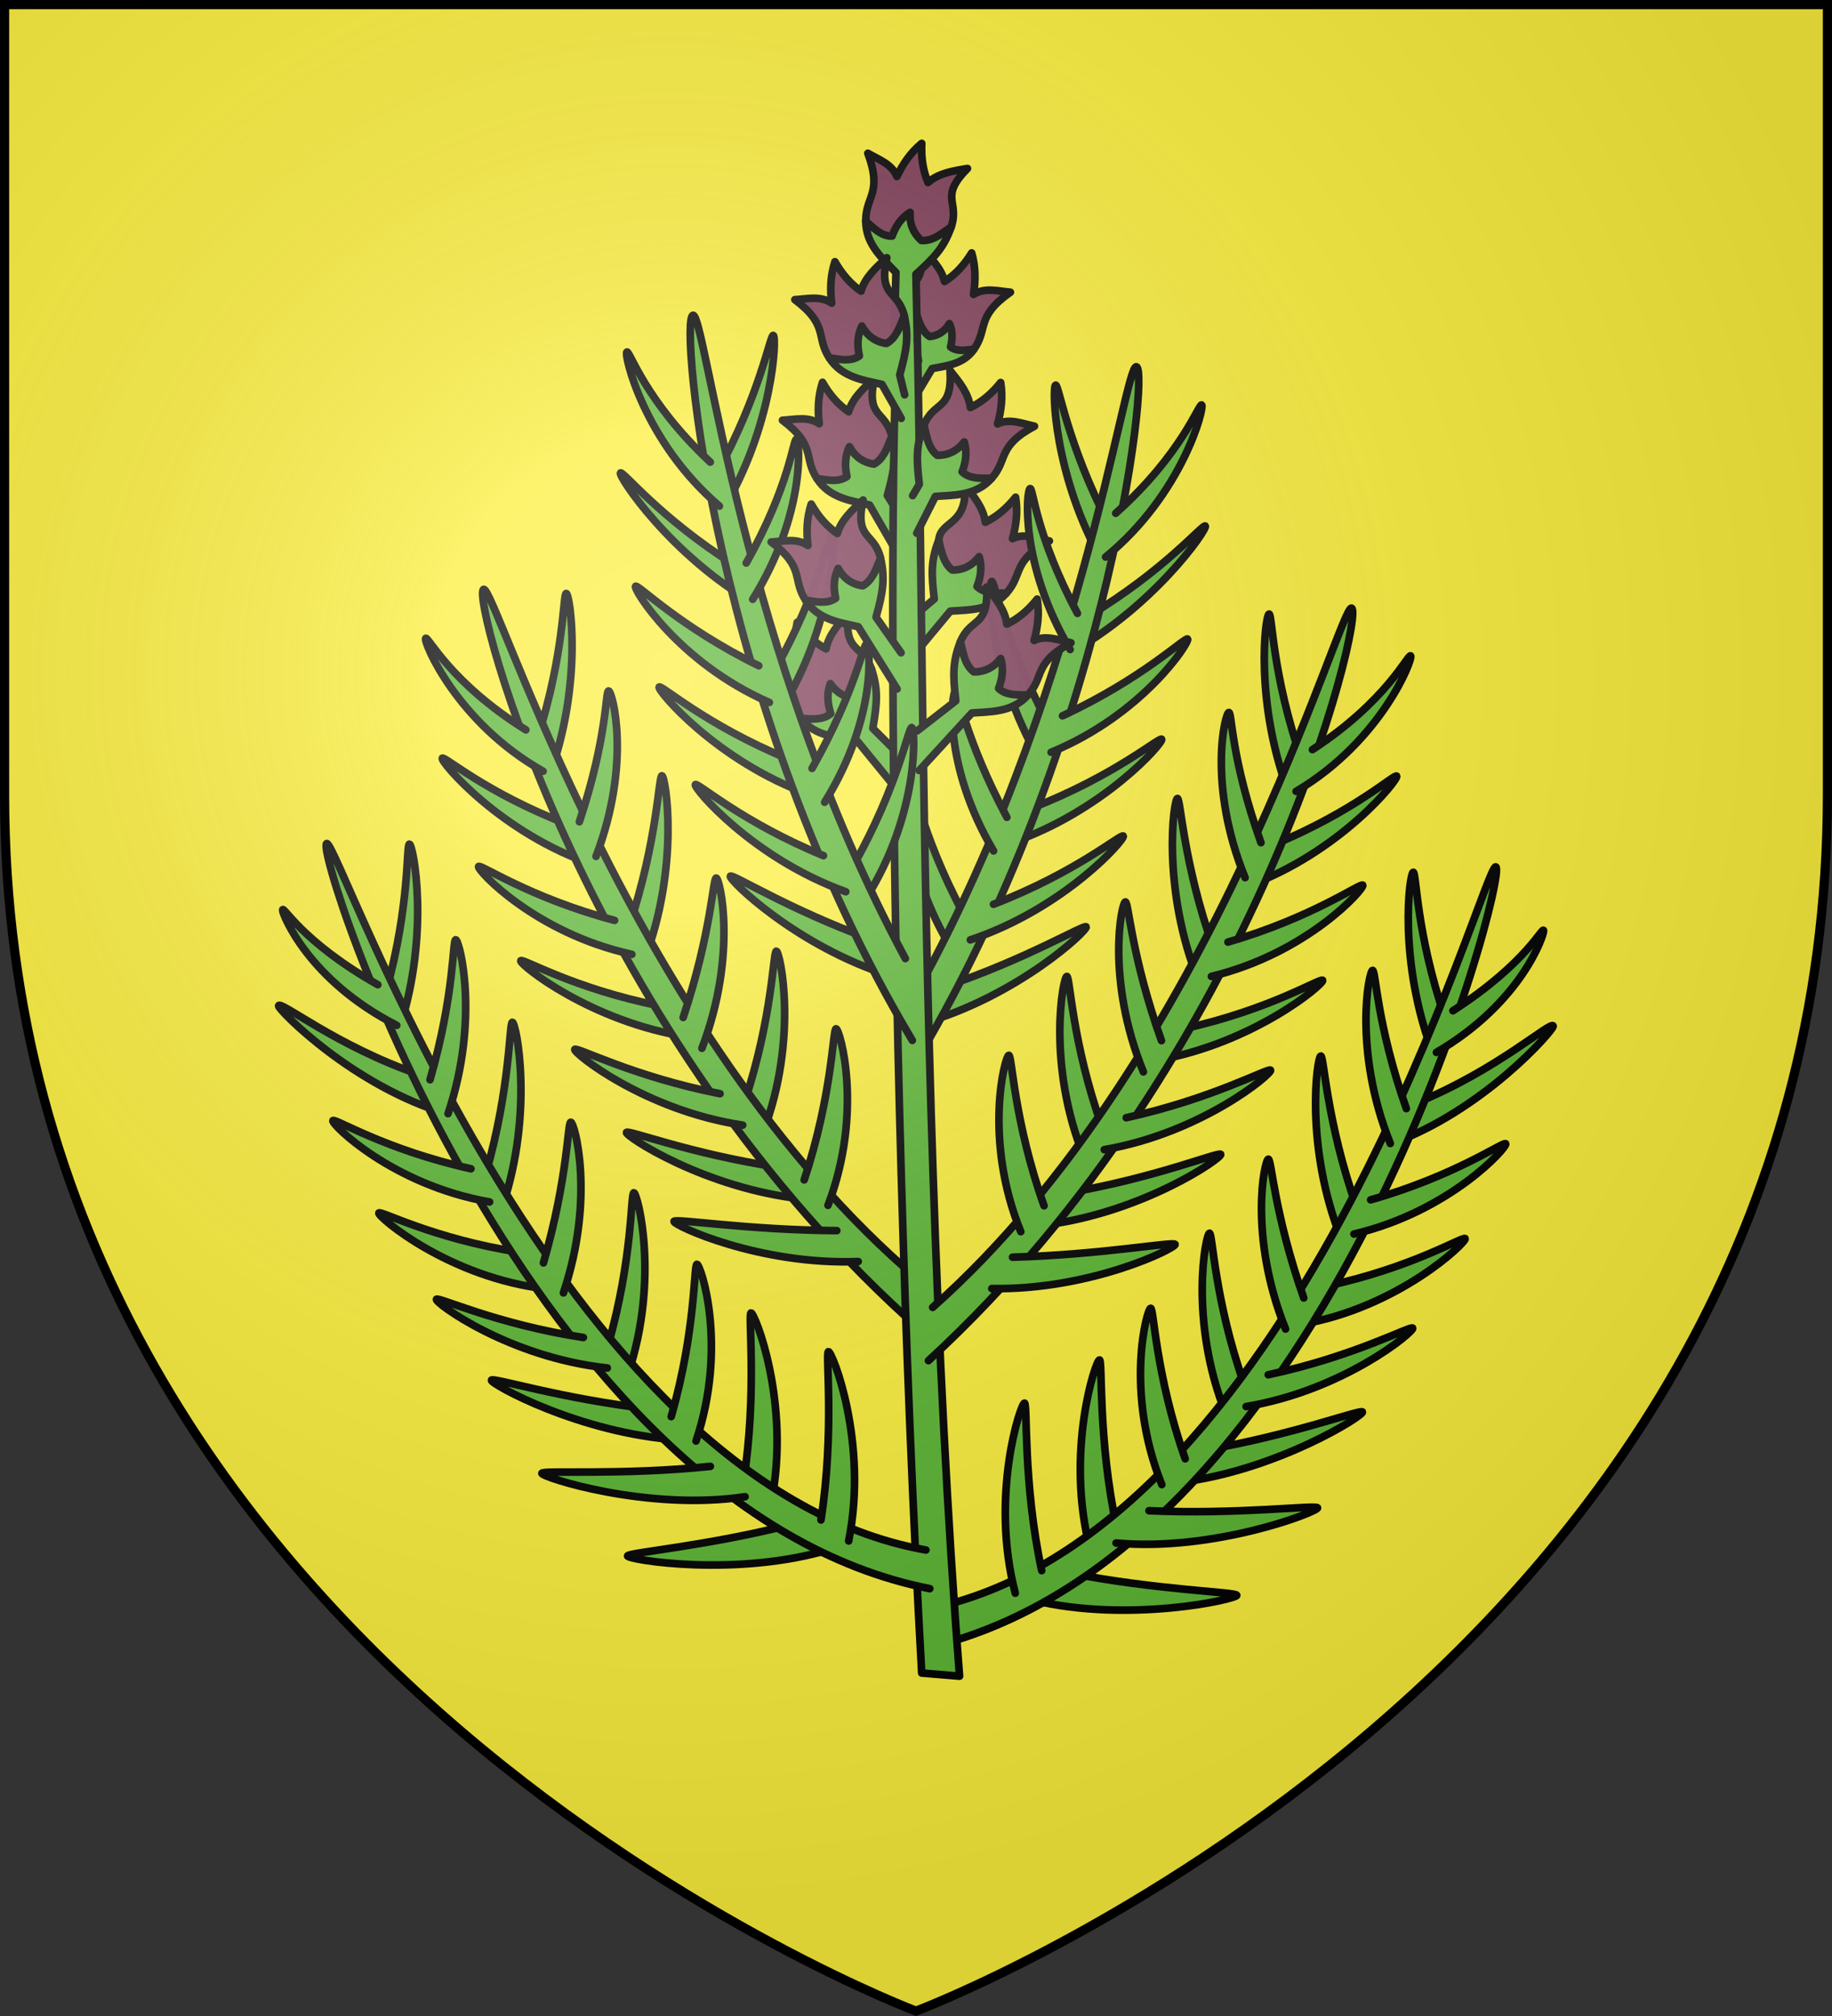
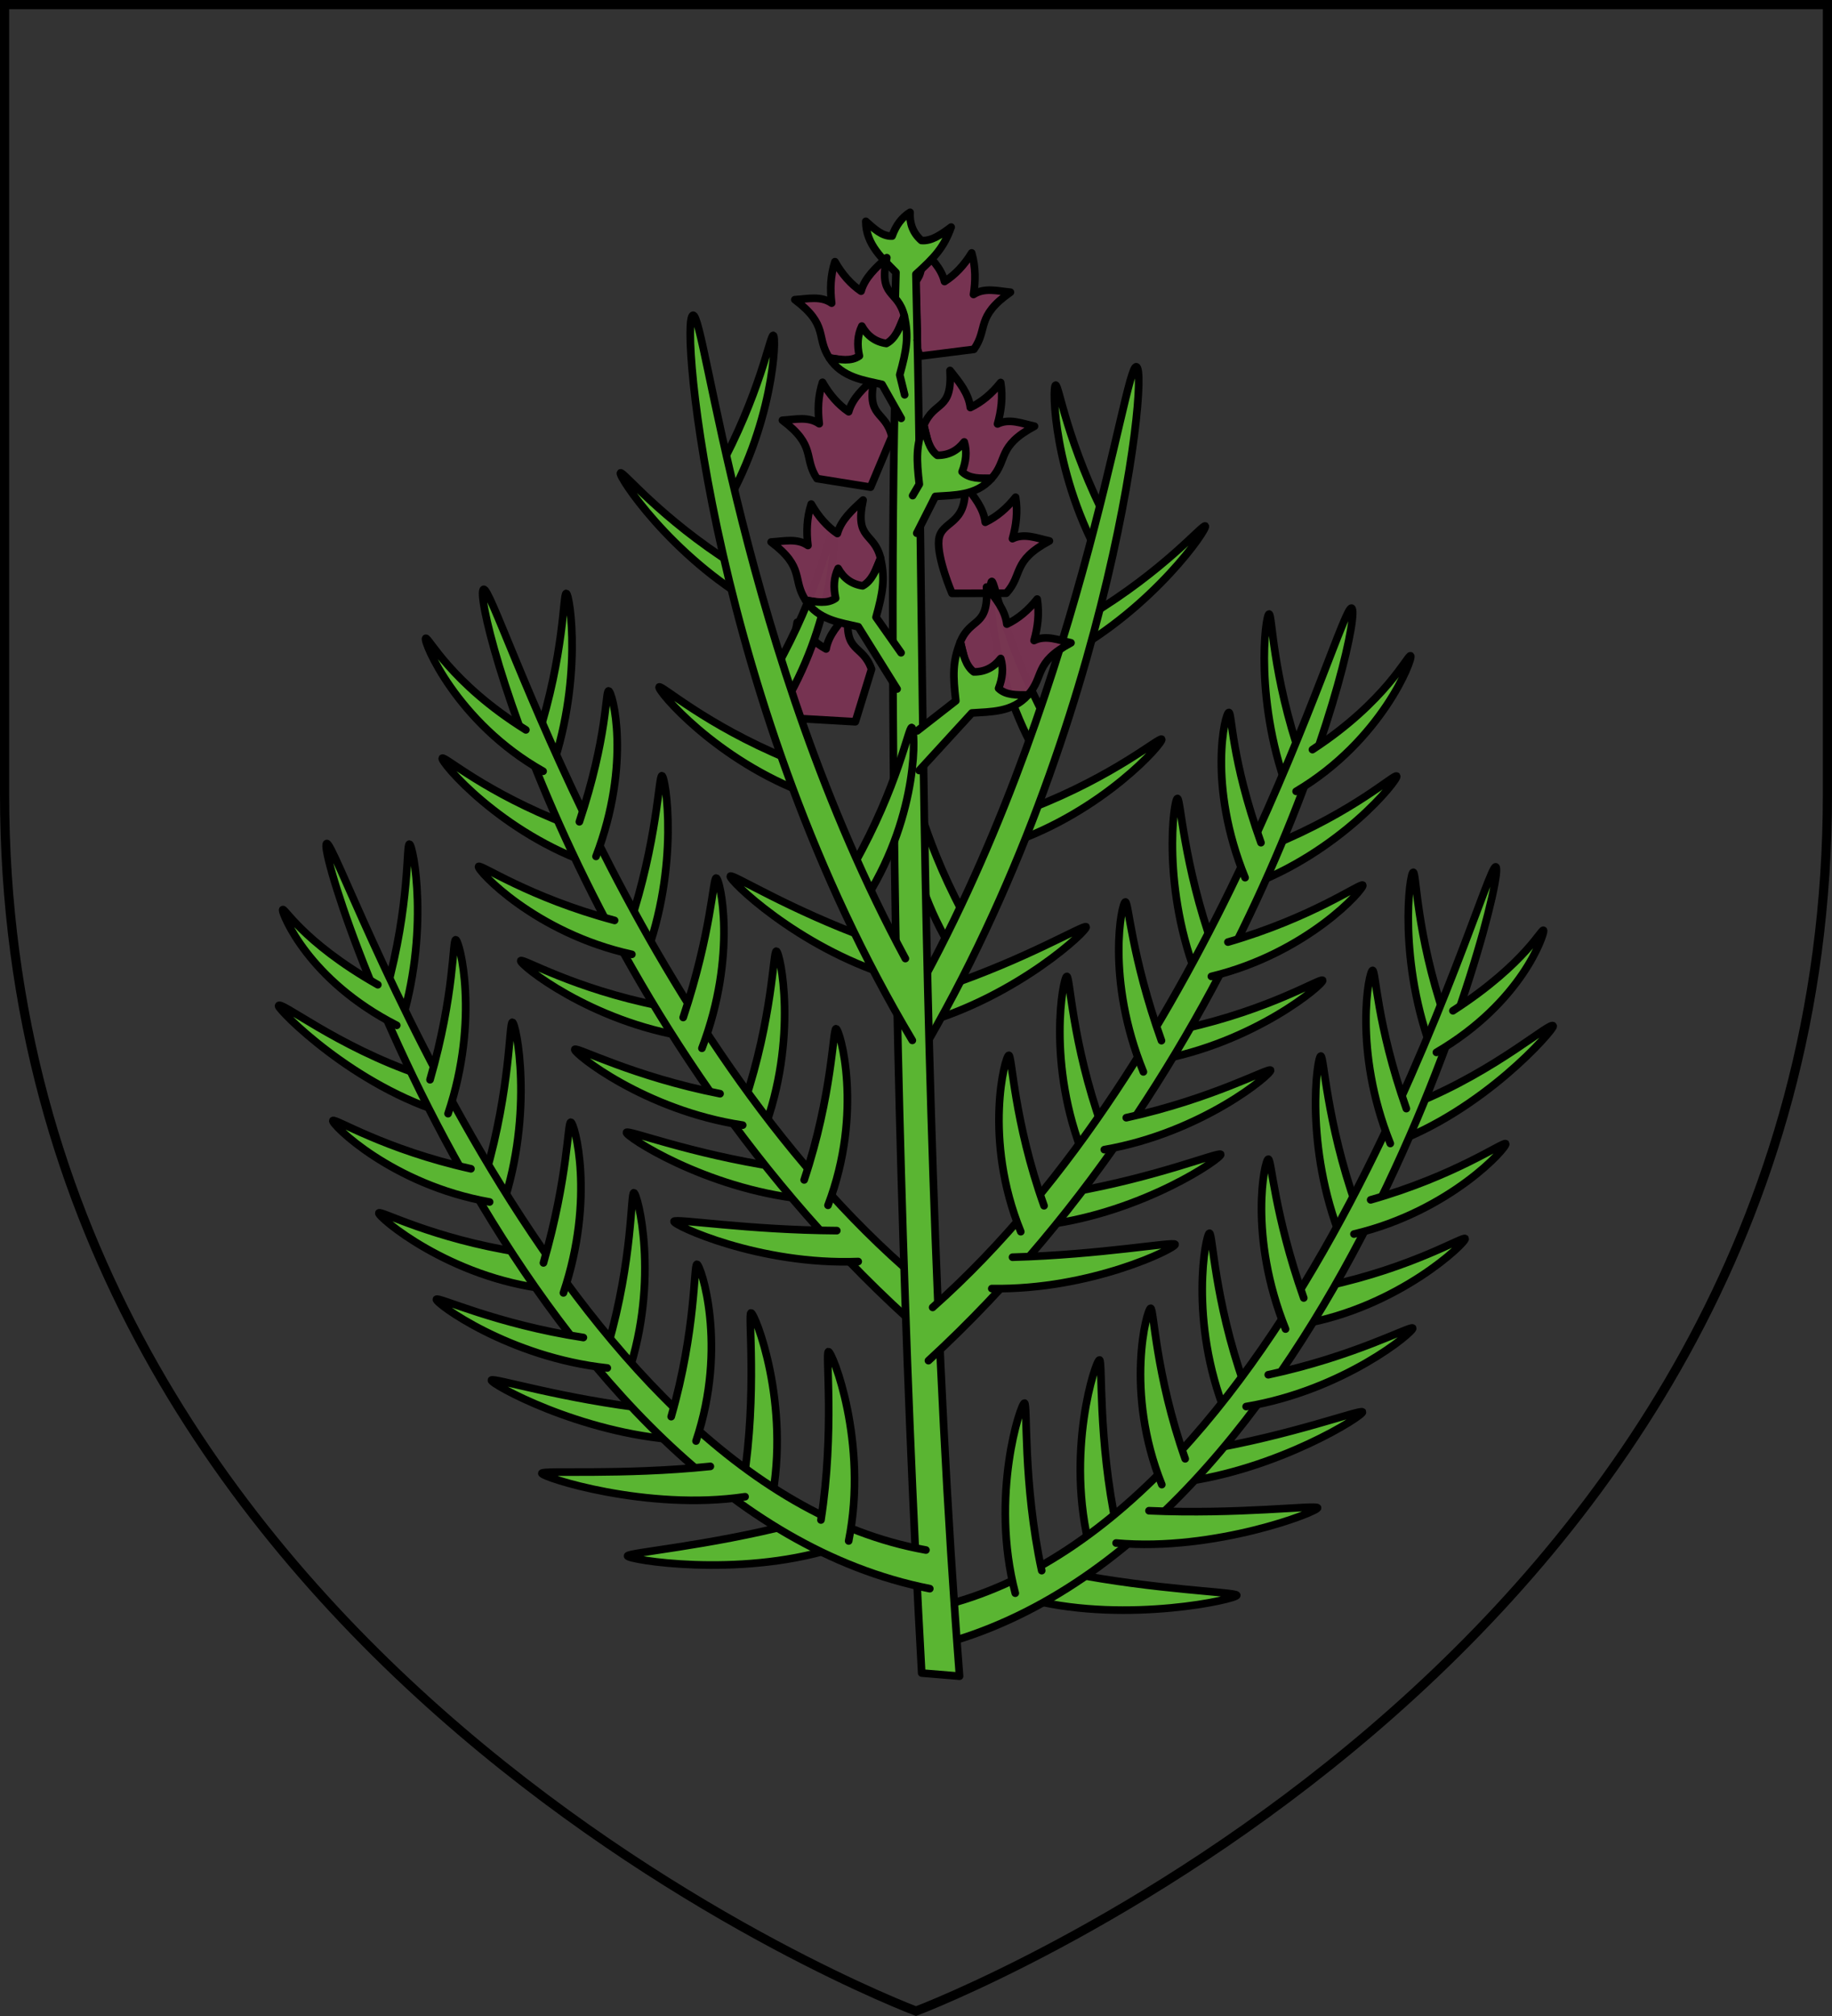
<svg xmlns="http://www.w3.org/2000/svg" xmlns:xlink="http://www.w3.org/1999/xlink" height="660" viewBox="-300 -300 600 660" width="600">
  <rect x="-300" y="-300" width="600" height="660" fill="#333333" stroke="none" />
  <radialGradient id="a" cx="-80" cy="-80" gradientUnits="userSpaceOnUse" r="405">
    <stop offset="0" stop-color="#fff" stop-opacity=".31" />
    <stop offset=".19" stop-color="#fff" stop-opacity=".25" />
    <stop offset=".6" stop-color="#6b6b6b" stop-opacity=".125" />
    <stop offset="1" stop-opacity=".125" />
  </radialGradient>
-   <path d="m-298.5-298.5h597v258.543c0 286.248-298.5 398.457-298.5 398.457s-298.5-112.209-298.5-398.457z" fill="#fcef3c" />
  <use height="100%" stroke-width="1.251" transform="matrix(-.998 .058 .058 .998 -1.357 18.784)" width="100%" xlink:href="#d" />
  <path d="m-19.866-63.711-17.761-1.022c-5.189-6.403-1.146-10.586-13.13-17.847 4.108-.649 8.319-2.207 12.116-.084-.966-4.348-1.31-8.83-.27-13.61 2.726 3.849 5.872 6.781 9.466 8.733.793-4.544 4.072-8.143 7.312-11.758-1.528 13.429 4.614 9.91 7.571 18.378zm21.166-119.694 17.658-2.228c4.772-6.742.471-10.641 11.969-18.702-4.141-.368-8.442-1.635-12.095.741.688-4.404.747-8.9-.594-13.6-2.475 4.027-5.429 7.166-8.891 9.359-1.08-4.48-4.58-7.848-8.043-11.235 2.378 13.296-3.974 10.202-6.388 18.854zm-16.172 42.897-17.569-2.817c-4.534-6.898-.1-10.65-11.308-19.091 4.152-.23 8.493-1.352 12.062 1.144-.533-4.425-.436-8.919 1.07-13.571 2.333 4.107 5.175 7.343 8.559 9.65 1.236-4.441 4.851-7.691 8.431-10.959-2.841 13.21 3.615 10.329 5.725 19.056zm26.67 34.761 17.791-.053c5.537-6.11 1.731-10.507 14.099-17.104-4.066-.872-8.185-2.656-12.093-.744 1.205-4.288 1.798-8.745 1.023-13.575-2.935 3.695-6.239 6.451-9.935 8.205-.54-4.58-3.615-8.353-6.65-12.138.782 13.492-7.908 11.344-8.578 17.938-.606 5.97 4.343 17.471 4.343 17.471z" style="fill:#773352;fill-opacity:.98;fill-rule:evenodd;stroke:#000;stroke-width:2.5;stroke-linecap:round;stroke-linejoin:round" />
  <use height="100%" style="fill:#5ab532;fill-rule:evenodd;stroke:#000;stroke-width:1.251;stroke-linecap:round;stroke-linejoin:round" transform="matrix(-1 -.022 -.023 1 -5.386 15.254)" width="100%" xlink:href="#c" />
-   <path d="m-1.428-178.667 2.261-3.252c-1.498-6.295-2.037-9.744-.634-15.092 1.016 3.023 2.107 5.937 4.329 7.194 2.868-.324 4.956-1.812 6.419-4.236 1.046 2.377 1.069 4.942.368 7.641 2.083 1.591 4.901 1.079 7.644.778-3.37 4.928-9.136 5.403-13.676 6.298l-8.073 13.479m-3.091 112.553-8.264-8.26c1.403-8.181 1.813-12.638-.416-19.355-1.054 3.955-2.212 7.776-4.951 9.578-3.693-.165-6.485-1.885-8.553-4.857-1.145 3.131-.966 6.414.15 9.804-2.535 2.216-6.179 1.807-9.711 1.662 4.711 6.007 12.123 6.113 18.001 6.861l13.858 16.956m1.646-88.467-5.271-8.408c2.2-7.999 3.046-12.393 1.488-19.303-1.437 3.829-2.965 7.514-5.867 9.029-3.658-.537-6.267-2.533-8.032-5.7-1.447 3-1.591 6.285-.815 9.771-2.74 1.948-6.325 1.172-9.825.67 4.096 6.455 11.46 7.312 17.235 8.652l9.477 16.44m4.659 20.263 7.039-5.944c-.948-8.245-1.11-12.718 1.488-19.304.833 4.006 1.778 7.885 4.413 9.832 3.697.037 6.58-1.529 8.809-4.384.97 3.188.609 6.457-.694 9.781 2.409 2.351 6.07 2.141 9.605 2.189-5.037 5.742-12.444 5.443-18.354 5.87l-11.265 13.561" style="fill:#5ab532;fill-rule:evenodd;stroke:#000;stroke-width:2.5;stroke-linecap:round;stroke-linejoin:round" />
  <g id="b" stroke-width="1.251" transform="matrix(1.999 0 0 1.998 4.623 -9.438)">
    <path d="m-62.454-18.107c5.712-15.447 3.449-30.055 2.838-30.086-.533-.028-.261 9.828-4.755 23.84m9.404 20.69c-15.411-5.167-25.322-17.022-24.962-17.526.314-.44 7.011 5.619 20.559 10.851m12.557 22.159c5.876-15.383 3.481-30.105 2.87-30.143-.533-.033-.712 10.657-5.354 24.619m9.704 18.199c-16.05-2.458-27.752-11.945-27.481-12.503.237-.487 8.568 4.558 22.792 7.399m16.912 20.708c5.876-15.383 2.787-29.641 2.176-29.679-.533-.033-.583 10.81-5.225 24.772m9.597 15.854c-16.142-1.737-29.18-10.348-28.933-10.918.215-.497 10.357 3.475 24.692 5.676" style="fill:#5ab532;fill-rule:evenodd;stroke:#000;stroke-width:1.251;stroke-linecap:round;stroke-linejoin:round" />
    <path d="m-1.147 72.858c-55.323-48.647-74.156-120.712-72.006-121.717 1.875-.877 24.034 73.027 71.125 113.01" style="fill:#5ab532;fill-rule:evenodd;stroke:#000;stroke-width:1.251;stroke-linecap:round;stroke-linejoin:round" />
    <path d="m-11.781 61.282c-16.223.638-30.347-5.979-30.183-6.578.143-.523 12.176 1.431 26.676 1.515m-1.443-4.148c5.876-15.383 1.933-28.898 1.321-28.936-.533-.033-.583 10.81-5.225 24.772m-16.75-21.568c5.876-15.383 2.95-27.861 2.338-27.899-.533-.033-.768 8.889-5.41 22.851m-14.281-26.392c5.876-15.383 2.675-27.082 2.064-27.12-.533-.033-.148 7.485-4.791 21.447m26.759 49.708c-16.058-2.407-27.788-11.853-27.518-12.412.235-.487 9.574 4.465 23.807 7.261m-14.448-22.834c-15.866-3.474-25.427-13.856-25.122-14.396.266-.471 8.27 5.095 22.29 8.834m-11.71-24.441c-14.196-7.983-19.684-21.354-19.238-21.781.389-.373 4.058 7.309 16.413 15.004" style="fill:#5ab532;fill-rule:evenodd;stroke:#000;stroke-width:1.251;stroke-linecap:round;stroke-linejoin:round" />
  </g>
  <path d="m1.867 247.725c-11.848-212.576-11.727-474.49-4.309-474.201 6.484.253.204 261.892 16.706 475.226z" style="fill:#5ab532;fill-rule:evenodd;stroke:#000;stroke-width:2.5;stroke-linecap:round;stroke-linejoin:round" />
  <g id="c" style="fill:#5ab532;fill-rule:evenodd;stroke:#000;stroke-width:.717;stroke-linecap:round;stroke-linejoin:round" transform="matrix(3.487 .147 -.147 3.483 -2247.736 1021.259)">
    <path d="m611.29-357c4.54-8.249 4.495-16.725 4.152-16.797-.3-.062-.979 5.545-4.708 13.089m4.214 12.283c-8.287-4.285-13.535-11.607-13.289-11.861.215-.221 3.849 4.054 11.076 8.212m7.894 21.227c-8.878-2.807-14.7-9.213-14.499-9.506.175-.255 4.465 3.338 12.277 6.201m10.603 20.003c-8.991-2.407-15.644-8.434-15.456-8.736.164-.263 5.569 2.881 13.498 5.392m-9.437-21.172c4.628-8.198 4.518-16.751 4.175-16.826-.299-.066-1.038 5.534-4.848 13.036m9.494 20.987c4.628-8.198 3.879-16.01 3.536-16.085-.299-.066-1.038 5.534-4.848 13.036" stroke-width=".717" />
    <path d="m631.267-308.197c-19.908-30.376-24.735-66.789-23.433-67.169 1.135-.332 5.879 31.612 22.457 59.519" stroke-width=".717" />
-     <path d="m622.103-330.189c4.628-8.198 3.646-14.944 3.303-15.019-.299-.066-.805 4.387-4.615 11.889m-6.233-15.631c4.628-8.198 3.805-15.109 3.462-15.184-.299-.066-.404 4.302-4.213 11.804m10.63 30.448c-8.887-2.779-14.728-9.165-14.528-9.458.174-.256 4.475 3.324 12.296 6.162m-5.681-14.161c-8.688-3.367-13.223-10.092-13.004-10.371.191-.243 4.251 3.615 11.871 6.97m-4.326-14.824c-7.361-5.774-9.572-13.889-9.284-14.092.252-.177 1.914 4.554 8.257 10.003" stroke-width=".717" />
  </g>
  <g id="d" stroke-width="1.251" transform="matrix(1.999 0 0 1.998 4.622 -9.438)">
    <path d="m-86.927 23.065c5.081-15.671 2.228-30.172 1.616-30.178-.534-.004.137 9.83-3.785 24.017m10.236 20.278c-15.608-4.517-27.914-17.152-27.888-17.774.048-1.144 9.468 6.629 23.218 11.289m13.445 21.614c5.248-15.615 2.258-30.224 1.646-30.236-.534-.01-.28 10.677-4.352 24.821m10.159 18.902c-16.137-1.784-27.939-11.898-27.691-12.468.217-.496 8.746 4.196 23.074 6.439m17.738 19.982c5.248-15.615 1.583-29.731.971-29.743-.534-.01-.144 10.825-4.217 24.968m11.541 15.541c-16.2-1.06-30.886-9.22-30.662-9.8.195-.505 11.799 3.141 26.211 4.74m19.64 15.264c3.245-16.165-2.706-31.09-3.315-31.023-.531.059 1.04 13.034-1.224 27.587m14.498 11.073c-15.548 4.766-33.507 1.784-33.497 1.161.009-.543 13.091-1.606 27.15-5.232" style="fill:#5ab532;fill-rule:evenodd;stroke:#000;stroke-width:1.251;stroke-linecap:round;stroke-linejoin:round" />
    <path d="m-.055 114.884c-65.946-13.013-100.917-121.001-98.81-122.095 1.837-.954 37.454 104.957 98.178 115.764" style="fill:#5ab532;fill-rule:evenodd;stroke:#000;stroke-width:1.251;stroke-linecap:round;stroke-linejoin:round" />
    <path d="m-13.345 107.067c3.245-16.165-2.706-31.09-3.315-31.023-.531.059 1.04 13.034-1.224 27.587m-12.432-3.81c-16.065 2.399-33.396-3.226-33.296-3.841.087-.535 13.179.361 27.607-1.133m-2.347-4.152c5.248-15.615.76-28.953.147-28.965-.534-.01-.144 10.825-4.217 24.968m-17.655-20.277c5.248-15.615 1.818-27.959 1.206-27.971-.534-.01-.407 8.913-4.479 23.057m-15.629-24.456c5.248-15.615 1.865-28.485 1.252-28.498-.534-.01-.134 8.8-4.207 22.944m29.042 47.228c-16.142-1.733-28.246-10.68-28-11.25.215-.497 9.747 4.061 24.082 6.258m-15.363-22.209c-15.994-2.807-25.969-12.78-25.686-13.332.247-.482 8.47 4.744 22.63 7.894m-12.159-23.505c-14.508-7.382-18.726-18.252-18.7-18.874.04-.943 2.945 5.049 15.602 12.221" style="fill:#5ab532;fill-rule:evenodd;stroke:#000;stroke-width:1.251;stroke-linecap:round;stroke-linejoin:round" />
  </g>
  <g fill-rule="evenodd" stroke="#000" stroke-linecap="round" stroke-linejoin="round" stroke-width="2.5">
-     <path d="m-3.18-215.521-13.263-12.022c-.135-8.296 5.591-9.02.67-22.28 3.611 2.087 7.858 3.527 9.526 7.589 1.909-4.017 4.386-7.747 8.13-10.836-.227 4.739.436 9.023 2.05 12.824 3.405-3.06 8.175-3.809 12.924-4.594-9.426 9.558-2.465 10.68-5.343 19.185z" fill="#773352" fill-opacity=".98" />
    <path d="m.433-188.784-.455-21.441c6.111-5.524 9.163-8.759 11.536-15.431-3.248 2.433-6.495 4.696-9.741 4.377-2.788-2.462-3.916-5.575-3.712-9.21-2.814 1.73-4.686 4.416-5.891 7.777-3.341.135-5.939-2.488-8.613-4.832.002 7.684 5.735 12.449 9.873 16.749l-.559 21.655" fill="#5ab532" />
    <path d="m-10.805-179.992-17.569-2.817c-4.534-6.898-.1-10.65-11.308-19.09 4.152-.23 8.494-1.352 12.062 1.144-.533-4.425-.436-8.919 1.07-13.571 2.333 4.107 5.175 7.343 8.559 9.65 1.236-4.441 4.851-7.691 8.431-10.959-2.841 13.21 3.615 10.329 5.725 19.056zm29.672 107.591 17.791-.053c5.536-6.11 1.731-10.507 14.099-17.104-4.066-.872-8.185-2.656-12.093-.744 1.205-4.288 1.798-8.745 1.023-13.575-2.935 3.695-6.238 6.45-9.935 8.205-.54-4.58-3.615-8.353-6.65-12.138.782 13.492-5.155 9.643-8.578 17.938zm-11.954-70.904 17.791-.053c5.536-6.11 1.731-10.507 14.099-17.104-4.066-.872-8.185-2.656-12.093-.744 1.205-4.288 1.798-8.745 1.023-13.575-2.935 3.695-6.238 6.45-9.935 8.205-.54-4.58-3.615-8.353-6.65-12.138.782 13.492-5.155 9.643-8.578 17.938zm-25.482 42.655-17.569-2.817c-4.534-6.898-.1-10.65-11.308-19.091 4.152-.23 8.493-1.352 12.062 1.144-.533-4.425-.436-8.919 1.07-13.571 2.333 4.107 5.175 7.343 8.559 9.65 1.236-4.441 4.851-7.691 8.431-10.959-2.841 13.21 3.615 10.329 5.725 19.056z" fill="#773352" fill-opacity=".98" />
    <path d="m-3.717-170.749-1.609-6.527c2.2-7.999 3.046-12.393 1.488-19.303-1.437 3.829-2.965 7.514-5.867 9.029-3.658-.537-6.267-2.533-8.032-5.7-1.447 2.999-1.591 6.285-.815 9.771-2.74 1.949-6.325 1.172-9.825.67 4.096 6.455 11.46 7.312 17.235 8.652l6.3 11.126m5.232 102.314 12.646-9.852c-.948-8.245-1.11-12.718 1.488-19.303.833 4.006 1.778 7.885 4.413 9.832 3.697.037 6.58-1.529 8.809-4.384.97 3.188.609 6.456-.694 9.781 2.409 2.351 6.07 2.141 9.605 2.189-5.037 5.742-12.444 5.443-18.354 5.87l-17.27 18.833m-2.135-89.99 2.184-3.732c-.948-8.245-1.11-12.718 1.488-19.303.833 4.006 1.778 7.885 4.413 9.832 3.697.037 6.58-1.529 8.809-4.384.97 3.188.609 6.457-.694 9.781 2.409 2.351 6.07 2.141 9.605 2.189-5.037 5.742-12.444 5.443-18.354 5.87l-6.1 12.052m-5.143 39.142-8.195-11.64c2.2-7.999 3.046-12.393 1.488-19.303-1.437 3.829-2.965 7.514-5.867 9.029-3.658-.538-6.267-2.533-8.032-5.7-1.447 3-1.591 6.285-.815 9.771-2.74 1.948-6.325 1.172-9.825.67 4.096 6.455 11.46 7.311 17.235 8.652l12.712 20.375" fill="#5ab532" />
  </g>
  <use height="100%" stroke-width="1.251" transform="matrix(-1 .022 .022 1 3.41 9.269)" width="100%" xlink:href="#b" />
-   <path d="m-298.5-298.5h597v258.543c0 286.248-298.5 398.457-298.5 398.457s-298.5-112.209-298.5-398.457z" fill="url(#a)" />
  <path d="m-298.5-298.5h597v258.503c0 286.203-298.5 398.395-298.5 398.395s-298.5-112.191-298.5-398.395z" fill="none" stroke="#000" stroke-width="3" />
</svg>